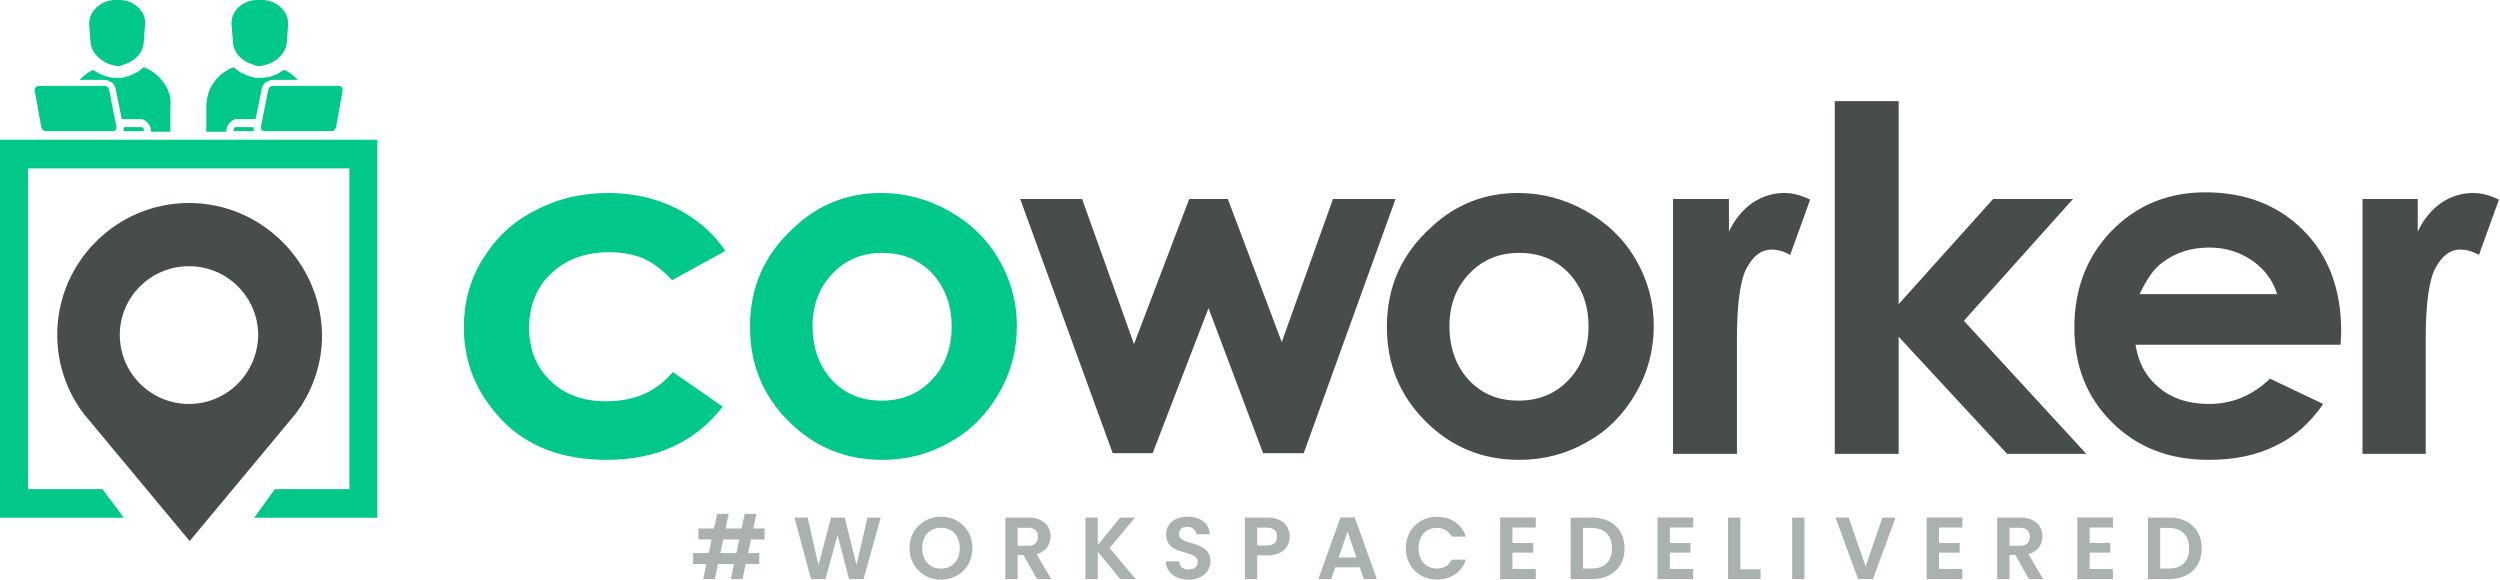
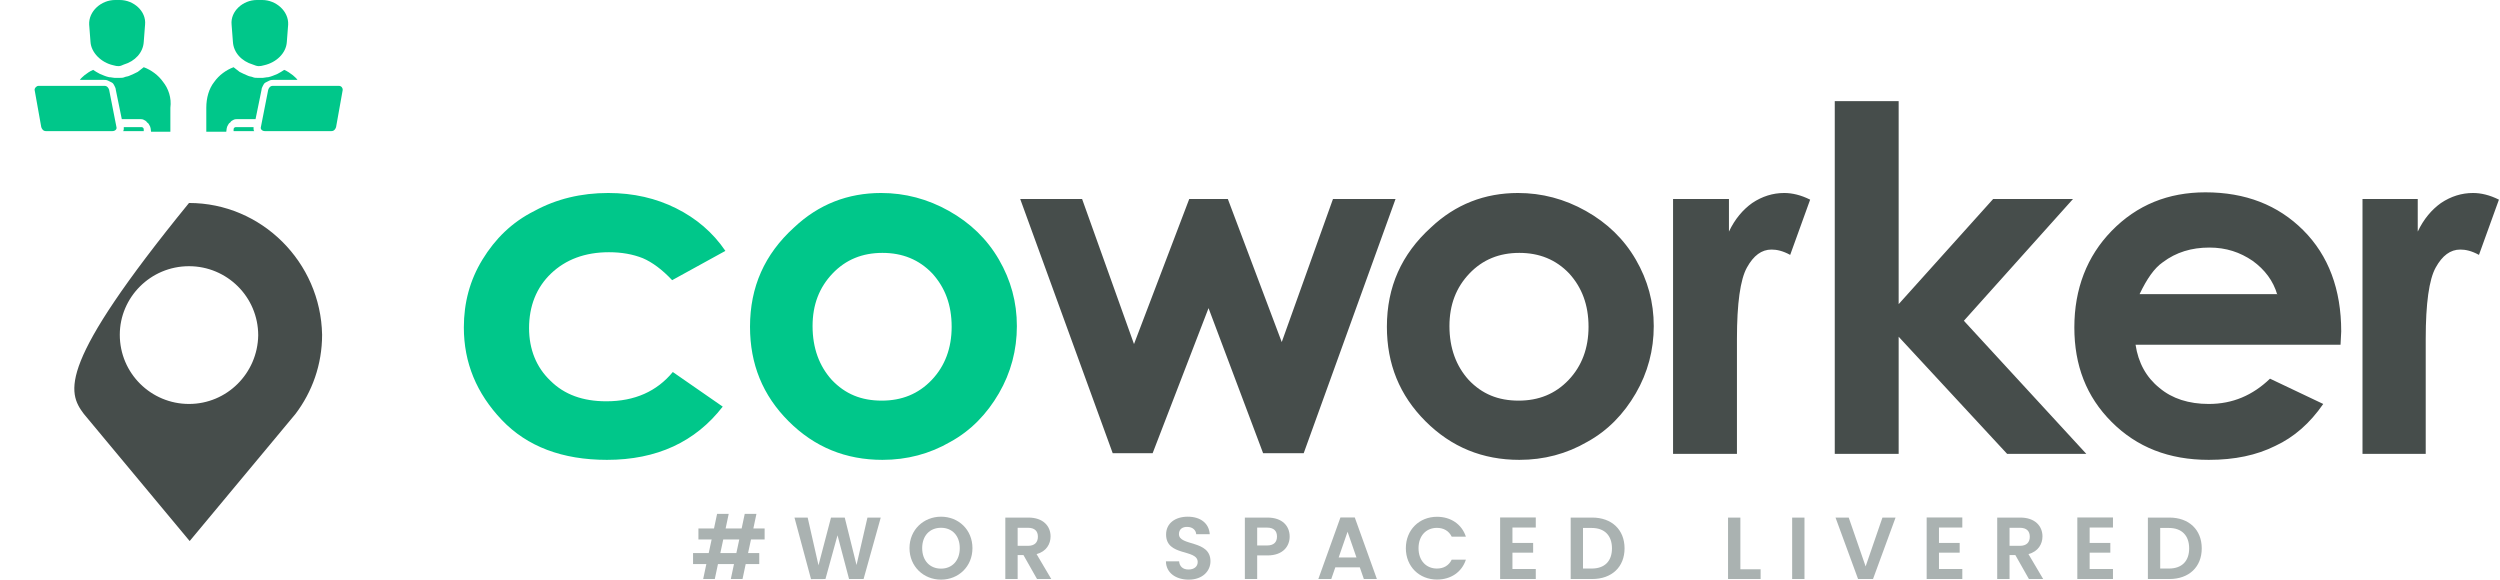
<svg xmlns="http://www.w3.org/2000/svg" width="1488" height="345" viewBox="0 0 1488 345" fill="none">
  <g clip-path="url(#clip0)">
-     <path fill-rule="evenodd" clip-rule="evenodd" d="M8.318 83.182H216.272H224.59V91.896V299.85V308.168H216.272H151.311L163.59 291.136H207.954V100.214H16.636V291.136H61L73.675 308.168H8.318H0V299.85V91.896V83.182H8.318Z" fill="#00C78A" />
-     <path fill-rule="evenodd" clip-rule="evenodd" d="M112.494 120.811C69.319 120.811 34.066 156.064 34.066 199.24C34.066 217.064 40.008 233.305 49.91 246.376L112.89 322.032L175.871 246.376C185.773 233.305 191.715 217.064 191.715 199.24C190.923 156.064 155.669 120.811 112.494 120.811ZM112.494 240.434C89.916 240.434 71.3 222.214 71.3 199.24C71.3 177.058 89.52 158.441 112.494 158.441C135.072 158.441 153.689 176.662 153.689 199.636C153.293 222.214 135.072 240.434 112.494 240.434Z" fill="#464D4B" />
+     <path fill-rule="evenodd" clip-rule="evenodd" d="M112.494 120.811C34.066 217.064 40.008 233.305 49.91 246.376L112.89 322.032L175.871 246.376C185.773 233.305 191.715 217.064 191.715 199.24C190.923 156.064 155.669 120.811 112.494 120.811ZM112.494 240.434C89.916 240.434 71.3 222.214 71.3 199.24C71.3 177.058 89.52 158.441 112.494 158.441C135.072 158.441 153.689 176.662 153.689 199.636C153.293 222.214 135.072 240.434 112.494 240.434Z" fill="#464D4B" />
    <path fill-rule="evenodd" clip-rule="evenodd" d="M1406.16 118.435H1439.04V137.844C1442.61 130.318 1447.36 124.773 1452.9 120.812C1458.85 116.85 1465.18 114.87 1471.92 114.87C1476.67 114.87 1481.82 116.058 1487.36 118.831L1475.48 151.708C1471.12 149.331 1467.56 148.539 1464.39 148.539C1458.45 148.539 1453.7 152.104 1449.73 159.234C1445.77 166.363 1443.79 180.623 1443.79 201.617V209.142V270.142H1406.16V118.435ZM1355.46 175.474C1353.09 167.156 1347.94 160.422 1340.81 155.272C1333.28 150.123 1324.96 147.35 1315.06 147.35C1304.37 147.35 1295.25 150.123 1287.33 156.065C1282.18 159.63 1277.83 165.967 1273.47 175.078H1355.46V175.474ZM1393.09 205.181H1271.09C1272.68 215.876 1277.43 224.59 1285.35 230.928C1292.88 237.266 1302.78 240.435 1314.66 240.435C1328.92 240.435 1340.81 235.285 1351.11 225.383L1382.79 240.435C1374.87 251.922 1365.37 260.24 1354.27 265.389C1343.18 270.935 1330.11 273.707 1314.66 273.707C1290.9 273.707 1271.88 266.181 1256.83 251.129C1241.78 236.077 1234.65 217.461 1234.65 194.883C1234.65 171.909 1242.18 152.5 1256.83 137.448C1271.88 122 1290.5 114.474 1312.68 114.474C1336.45 114.474 1355.86 122 1370.91 137.052C1385.96 152.104 1393.49 172.305 1393.49 197.259L1393.09 205.181ZM1092.05 60.208H1130.08V181.019L1186.33 118.435H1233.86L1168.9 190.922L1241.78 270.142H1194.64L1130.08 200.428V270.142H1092.05V60.208ZM996.197 118.435H1029.07V137.844C1032.64 130.318 1037.39 124.773 1042.94 120.812C1048.88 116.85 1055.22 114.87 1061.95 114.87C1066.7 114.87 1071.85 116.058 1077.4 118.831L1065.52 151.708C1061.16 149.331 1057.59 148.539 1054.42 148.539C1048.48 148.539 1043.73 152.104 1039.77 159.234C1035.81 166.363 1033.83 180.623 1033.83 201.617V209.142V270.142H995.801V118.435H996.197ZM904.301 150.519C892.418 150.519 882.516 154.48 874.594 162.798C866.672 171.117 862.71 181.415 862.71 194.091C862.71 207.162 866.672 217.857 874.197 226.175C882.12 234.493 891.626 238.454 903.905 238.454C915.788 238.454 925.691 234.493 933.613 226.175C941.535 217.857 945.496 207.162 945.496 194.487C945.496 181.415 941.535 171.117 934.009 162.798C926.087 154.48 916.184 150.519 904.301 150.519ZM903.509 114.87C917.769 114.87 931.236 118.435 943.912 125.565C956.587 132.695 966.489 142.201 973.619 154.48C980.749 166.759 984.314 179.831 984.314 194.091C984.314 208.35 980.749 221.818 973.619 234.097C966.489 246.376 956.983 256.279 944.704 263.012C932.425 270.142 918.957 273.707 904.301 273.707C882.516 273.707 863.899 266.181 848.451 250.733C833.003 235.285 825.477 216.668 825.477 194.487C825.477 170.72 834.191 151.311 851.62 135.467C866.275 121.604 883.704 114.87 903.509 114.87ZM607.224 118.435H644.062L674.958 204.785L707.834 118.435H730.808L762.893 203.597L793.392 118.435H830.626L775.964 269.746H751.802L719.321 183.396L686.049 269.746H662.282L607.224 118.435Z" fill="#464D4B" />
    <path fill-rule="evenodd" clip-rule="evenodd" d="M525.23 150.519C513.347 150.519 503.444 154.48 495.522 162.798C487.6 171.116 483.639 181.415 483.639 194.09C483.639 207.162 487.6 217.856 495.126 226.175C503.048 234.493 512.555 238.454 524.834 238.454C536.717 238.454 546.62 234.493 554.542 226.175C562.464 217.856 566.425 207.162 566.425 194.486C566.425 181.415 562.464 171.116 554.938 162.798C547.016 154.48 537.113 150.519 525.23 150.519ZM524.438 114.87C538.698 114.87 552.165 118.435 564.841 125.564C577.516 132.694 587.418 142.201 594.548 154.48C601.678 166.759 605.243 179.831 605.243 194.09C605.243 208.35 601.678 221.817 594.548 234.097C587.418 246.376 577.912 256.278 565.633 263.012C553.354 270.142 539.886 273.707 525.23 273.707C503.445 273.707 484.828 266.181 469.38 250.733C453.932 235.285 446.406 216.668 446.406 194.486C446.406 170.72 455.12 151.311 472.548 135.467C487.204 121.603 504.633 114.87 524.438 114.87ZM431.75 149.331L400.062 166.759C394.12 160.421 388.178 156.064 382.633 153.688C376.691 151.311 369.958 150.123 362.432 150.123C348.172 150.123 336.685 154.48 327.971 162.798C319.257 171.116 314.899 182.207 314.899 195.279C314.899 207.954 319.257 218.649 327.575 226.571C335.893 234.889 346.984 238.85 360.847 238.85C377.88 238.85 390.951 232.908 400.458 221.421L430.165 242.019C413.925 263.012 390.951 273.707 361.243 273.707C334.705 273.707 313.711 265.785 298.659 249.941C283.607 234.097 276.081 215.876 276.081 194.882C276.081 180.227 279.646 166.759 287.172 154.48C294.698 142.201 304.601 132.298 318.068 125.564C331.14 118.435 345.795 114.87 362.036 114.87C377.088 114.87 390.555 118.038 402.438 123.98C414.321 129.922 424.224 138.24 431.75 149.331Z" fill="#00C78A" />
    <path fill-rule="evenodd" clip-rule="evenodd" d="M68.524 0H70.108H71.296C79.615 0 87.141 6.734 86.348 14.656L85.556 24.954C85.16 31.292 80.407 36.441 73.673 38.422C71.296 39.61 70.108 39.61 67.335 38.818C60.206 37.234 54.264 31.292 53.868 24.954L53.076 14.656C52.68 6.734 60.206 0 68.524 0Z" fill="#00C78A" />
    <path fill-rule="evenodd" clip-rule="evenodd" d="M85.558 78.032H73.278C73.674 77.636 73.674 76.844 73.674 76.448C73.674 76.052 73.674 76.052 73.674 75.656H83.973C84.369 75.656 84.765 75.656 85.161 76.052C85.558 76.448 85.558 76.844 85.558 77.24V78.032Z" fill="#00C78A" />
    <path fill-rule="evenodd" clip-rule="evenodd" d="M97.046 48.72C94.274 44.759 89.917 41.59 85.559 40.006C84.371 40.798 83.183 41.986 81.995 42.779C80.41 43.571 78.826 44.363 76.845 45.155C76.053 45.551 74.865 45.551 74.073 45.947C73.28 46.343 72.092 46.343 71.3 46.343C70.508 46.343 69.319 46.343 68.131 46.343C67.339 46.343 66.15 45.947 64.962 45.947C62.982 45.551 61.397 44.759 59.417 43.967C57.832 43.175 56.644 42.382 55.456 41.59C53.475 42.382 51.891 43.571 50.306 44.759C49.514 45.551 48.326 46.343 47.534 47.532H61.397C62.19 47.532 63.378 47.532 64.17 47.928C64.962 48.324 65.754 48.72 66.547 49.116C67.339 49.512 67.735 50.304 68.131 51.097C68.527 51.889 68.923 52.681 68.923 53.473L72.488 70.902H83.183C83.975 70.902 84.767 70.902 85.559 71.298C86.352 71.694 87.144 72.09 87.54 72.882C88.332 73.278 88.728 74.071 89.124 74.863C89.521 75.259 89.917 77.635 89.917 78.428H101.404V64.168C102.196 58.227 100.215 52.681 97.046 48.72Z" fill="#00C78A" />
    <path fill-rule="evenodd" clip-rule="evenodd" d="M22.972 51.098H62.187C63.771 51.098 64.563 52.286 64.959 53.474L69.316 75.656C69.712 76.844 68.524 78.033 66.94 78.033H27.329C25.745 78.033 24.953 76.844 24.557 75.656L20.596 53.474C20.596 52.286 21.784 51.098 22.972 51.098Z" fill="#00C78A" />
    <path fill-rule="evenodd" clip-rule="evenodd" d="M156.064 0H154.479H152.895C144.577 0 137.051 6.734 137.843 14.656L138.635 24.954C139.031 31.292 143.785 36.441 150.518 38.422C153.291 39.61 154.479 39.61 157.252 38.818C164.382 37.234 170.323 31.688 170.72 24.954L171.512 14.656C171.908 6.734 164.382 0 156.064 0Z" fill="#00C78A" />
    <path fill-rule="evenodd" clip-rule="evenodd" d="M139.03 78.032H151.309C150.913 77.636 150.913 76.844 150.913 76.448C150.913 76.052 150.913 76.052 150.913 75.656H140.614C140.218 75.656 139.822 75.656 139.426 76.052C139.03 76.448 139.03 76.844 139.03 77.24V78.032Z" fill="#00C78A" />
    <path fill-rule="evenodd" clip-rule="evenodd" d="M127.544 48.72C130.317 44.759 134.674 41.59 139.031 40.006C140.22 40.798 141.408 41.986 142.596 42.779C144.181 43.571 145.765 44.363 147.745 45.155C148.538 45.551 149.726 45.551 150.518 45.947C151.31 46.343 152.499 46.343 153.291 46.343C154.083 46.343 155.271 46.343 156.46 46.343C157.252 46.343 158.44 45.947 159.629 45.947C161.609 45.551 163.194 44.759 165.174 43.967C166.758 43.175 167.947 42.382 169.135 41.59C171.116 42.382 172.7 43.571 174.284 44.759C175.077 45.551 176.265 46.343 177.057 47.532H163.194C162.401 47.532 161.213 47.532 160.421 47.928C159.629 48.324 158.836 48.72 158.044 49.116C157.252 49.512 156.856 50.304 156.46 51.097C156.064 51.889 155.668 52.681 155.668 53.473L152.103 70.902H141.408C140.616 70.902 139.823 70.902 139.031 71.298C138.239 71.694 137.447 72.09 137.051 72.882C136.259 73.278 135.862 74.071 135.466 74.863C135.07 75.259 134.674 77.635 134.674 78.428H122.791V64.168C122.791 58.227 124.375 52.681 127.544 48.72Z" fill="#00C78A" />
    <path fill-rule="evenodd" clip-rule="evenodd" d="M201.616 51.098H162.402C160.818 51.098 160.025 52.286 159.629 53.474L155.272 75.656C154.876 76.844 156.064 78.033 157.649 78.033H197.259C198.843 78.033 199.636 76.844 200.032 75.656L203.993 53.474C203.993 52.286 203.2 51.098 201.616 51.098Z" fill="#00C78A" />
  </g>
  <path d="M438.285 329.175H428.748L430.477 321.105H440.014L438.285 329.175ZM434.984 344.633H441.953L443.839 335.725H451.909V329.175H445.254L446.983 321.105H455.105V314.555H448.398L450.232 305.857H443.263L441.429 314.555H431.892L433.726 305.857H426.809L424.975 314.555H415.7V321.105H423.56L421.831 329.175H412.504V335.725H420.416L418.53 344.633H425.447L427.333 335.725H436.87L434.984 344.633Z" fill="#AAB2B1" />
  <path d="M482.718 344.686L491.312 344.633L498.49 318.59L505.355 344.633H514.001L524.219 308.058H516.307L509.809 336.301L502.787 308.058H494.613L487.172 336.459L480.727 308.058H472.867L482.718 344.686Z" fill="#AAB2B1" />
  <path d="M578.802 326.241C578.802 315.289 570.522 307.534 560.095 307.534C549.772 307.534 541.335 315.289 541.335 326.241C541.335 337.245 549.772 345 560.095 345C570.47 345 578.802 337.245 578.802 326.241ZM548.881 326.241C548.881 318.8 553.44 314.136 560.095 314.136C566.697 314.136 571.256 318.8 571.256 326.241C571.256 333.681 566.697 338.45 560.095 338.45C553.44 338.45 548.881 333.681 548.881 326.241Z" fill="#AAB2B1" />
  <path d="M617.755 319.429C617.755 322.73 615.921 324.878 611.834 324.878H605.703V314.136H611.834C615.921 314.136 617.755 316.18 617.755 319.429ZM598.367 308.058V344.633H605.703V330.38H609.162L617.231 344.633H625.72L616.969 329.804C622.838 328.232 625.301 323.725 625.301 319.271C625.301 313.14 620.899 308.058 612.096 308.058H598.367Z" fill="#AAB2B1" />
-   <path d="M666.69 344.633H675.965L660.454 326.188L675.546 308.058H666.69L653.38 324.459V308.058H646.044V344.633H653.38V328.337L666.69 344.633Z" fill="#AAB2B1" />
  <path d="M720.469 334.048C720.469 321.158 701.71 325.245 701.71 317.909C701.71 314.922 703.858 313.507 706.74 313.612C709.884 313.664 711.823 315.551 711.98 317.961H720.05C719.579 311.359 714.443 307.534 706.95 307.534C699.404 307.534 694.06 311.516 694.06 318.119C694.007 331.376 712.871 326.607 712.871 334.52C712.871 337.14 710.828 338.974 707.369 338.974C703.963 338.974 702.024 337.035 701.815 334.101H693.955C694.06 341.018 699.928 345 707.526 345C715.858 345 720.469 339.812 720.469 334.048Z" fill="#AAB2B1" />
  <path d="M748.273 324.669V314.031H754.09C758.229 314.031 760.063 316.022 760.063 319.376C760.063 322.625 758.229 324.669 754.09 324.669H748.273ZM767.609 319.376C767.609 313.036 763.207 308.058 754.404 308.058H740.937V344.633H748.273V330.59H754.404C763.836 330.59 767.609 324.931 767.609 319.376Z" fill="#AAB2B1" />
  <path d="M811.763 344.633H819.518L806.366 308.005H797.825L784.672 344.633H792.375L794.785 337.664H809.353L811.763 344.633ZM807.362 331.795H796.777L802.069 316.494L807.362 331.795Z" fill="#AAB2B1" />
  <path d="M836.761 326.293C836.761 337.245 844.778 344.948 855.311 344.948C863.433 344.948 870.035 340.651 872.498 333.105H864.061C862.332 336.668 859.188 338.397 855.258 338.397C848.865 338.397 844.307 333.681 844.307 326.293C844.307 318.852 848.865 314.188 855.258 314.188C859.188 314.188 862.332 315.918 864.061 319.429H872.498C870.035 311.935 863.433 307.586 855.311 307.586C844.778 307.586 836.761 315.341 836.761 326.293Z" fill="#AAB2B1" />
  <path d="M914.094 308.005H892.872V344.633H914.094V338.659H900.208V328.965H912.522V323.149H900.208V313.979H914.094V308.005Z" fill="#AAB2B1" />
  <path d="M947.654 308.058H934.868V344.633H947.654C959.339 344.633 966.938 337.454 966.938 326.398C966.938 315.289 959.339 308.058 947.654 308.058ZM942.205 338.397V314.241H947.392C955.095 314.241 959.444 318.8 959.444 326.398C959.444 333.996 955.095 338.397 947.392 338.397H942.205Z" fill="#AAB2B1" />
-   <path d="M1007.76 308.005H986.537V344.633H1007.76V338.659H993.873V328.965H1006.19V323.149H993.873V313.979H1007.76V308.005Z" fill="#AAB2B1" />
  <path d="M1028.53 308.058V344.633H1047.92V338.817H1035.87V308.058H1028.53Z" fill="#AAB2B1" />
  <path d="M1066.69 344.633H1074.03V308.058H1066.69V344.633Z" fill="#AAB2B1" />
  <path d="M1110.42 337.14L1100.36 308.058H1092.5L1105.92 344.633H1114.82L1128.24 308.058H1120.43L1110.42 337.14Z" fill="#AAB2B1" />
  <path d="M1167.97 308.005H1146.75V344.633H1167.97V338.659H1154.08V328.965H1166.4V323.149H1154.08V313.979H1167.97V308.005Z" fill="#AAB2B1" />
  <path d="M1208.13 319.429C1208.13 322.73 1206.3 324.878 1202.21 324.878H1196.08V314.136H1202.21C1206.3 314.136 1208.13 316.18 1208.13 319.429ZM1188.74 308.058V344.633H1196.08V330.38H1199.54L1207.61 344.633H1216.1L1207.34 329.804C1213.21 328.232 1215.68 323.725 1215.68 319.271C1215.68 313.14 1211.27 308.058 1202.47 308.058H1188.74Z" fill="#AAB2B1" />
  <path d="M1257.64 308.005H1236.42V344.633H1257.64V338.659H1243.76V328.965H1256.07V323.149H1243.76V313.979H1257.64V308.005Z" fill="#AAB2B1" />
  <path d="M1291.2 308.058H1278.42V344.633H1291.2C1302.89 344.633 1310.48 337.454 1310.48 326.398C1310.48 315.289 1302.89 308.058 1291.2 308.058ZM1285.75 338.397V314.241H1290.94C1298.64 314.241 1302.99 318.8 1302.99 326.398C1302.99 333.996 1298.64 338.397 1290.94 338.397H1285.75Z" fill="#AAB2B1" />
  <defs>
    <clipPath id="clip0">
      <rect width="1487.37" height="340.648" fill="white" />
    </clipPath>
  </defs>
</svg>